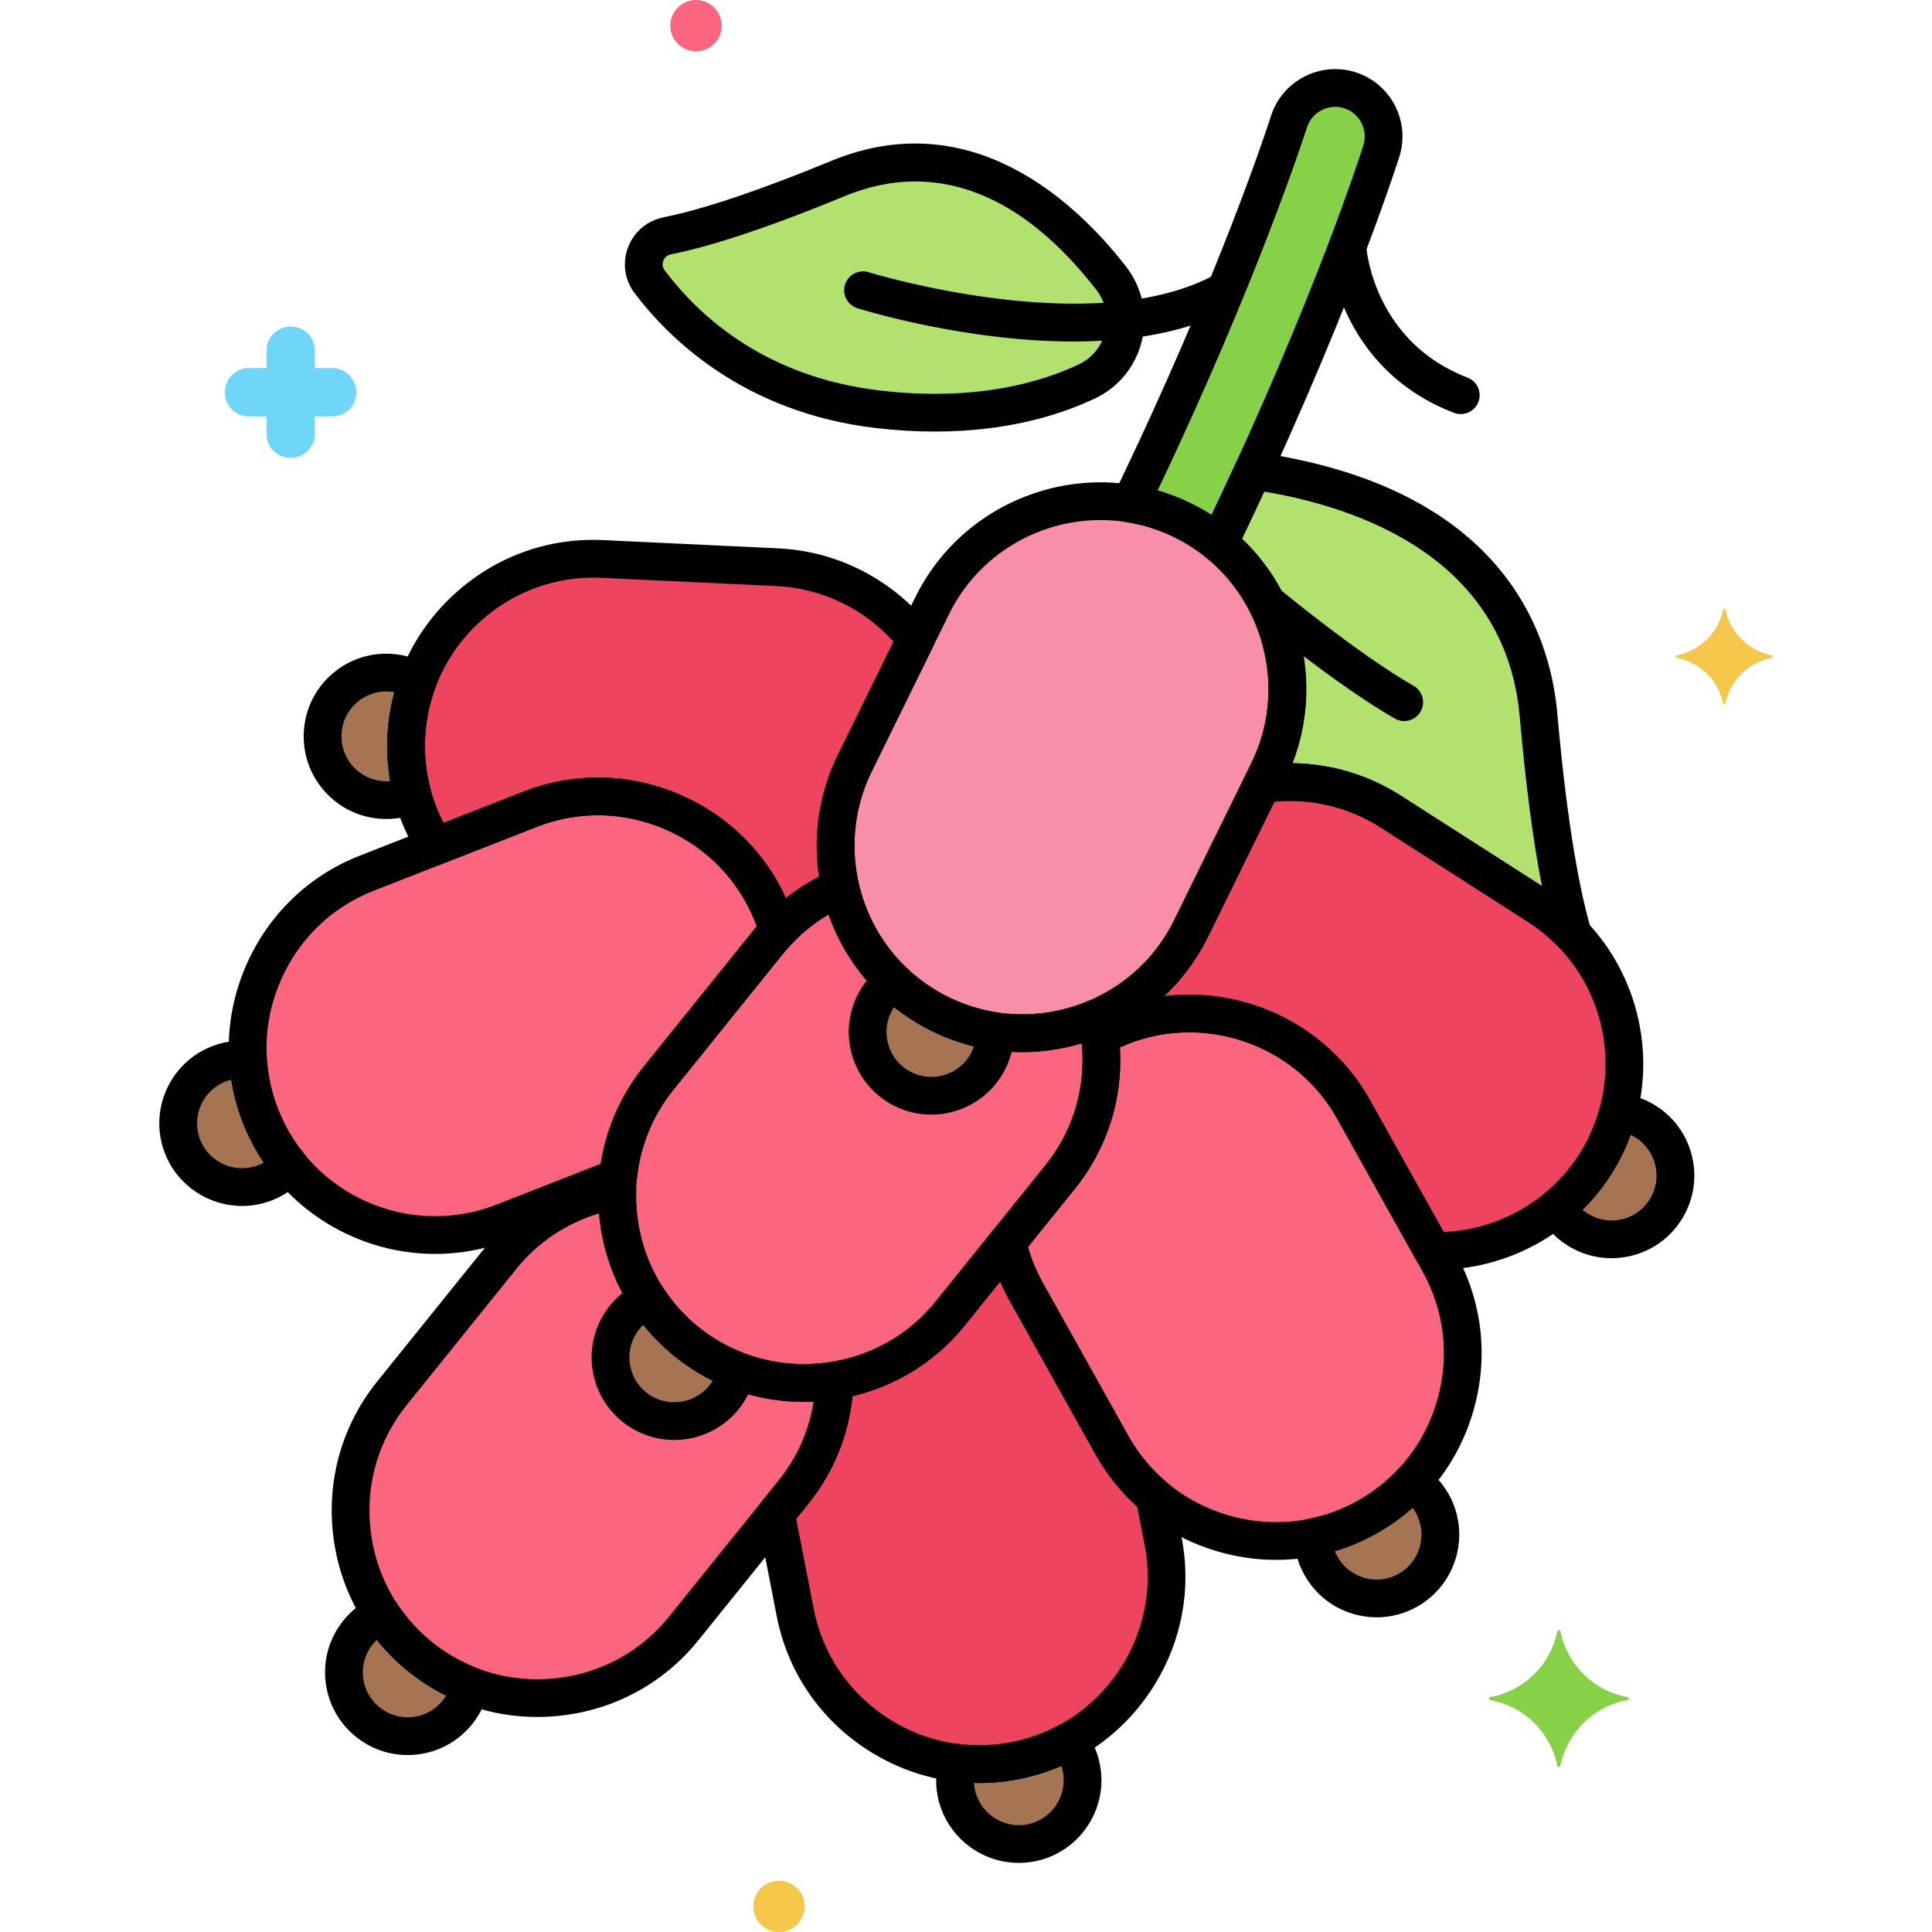
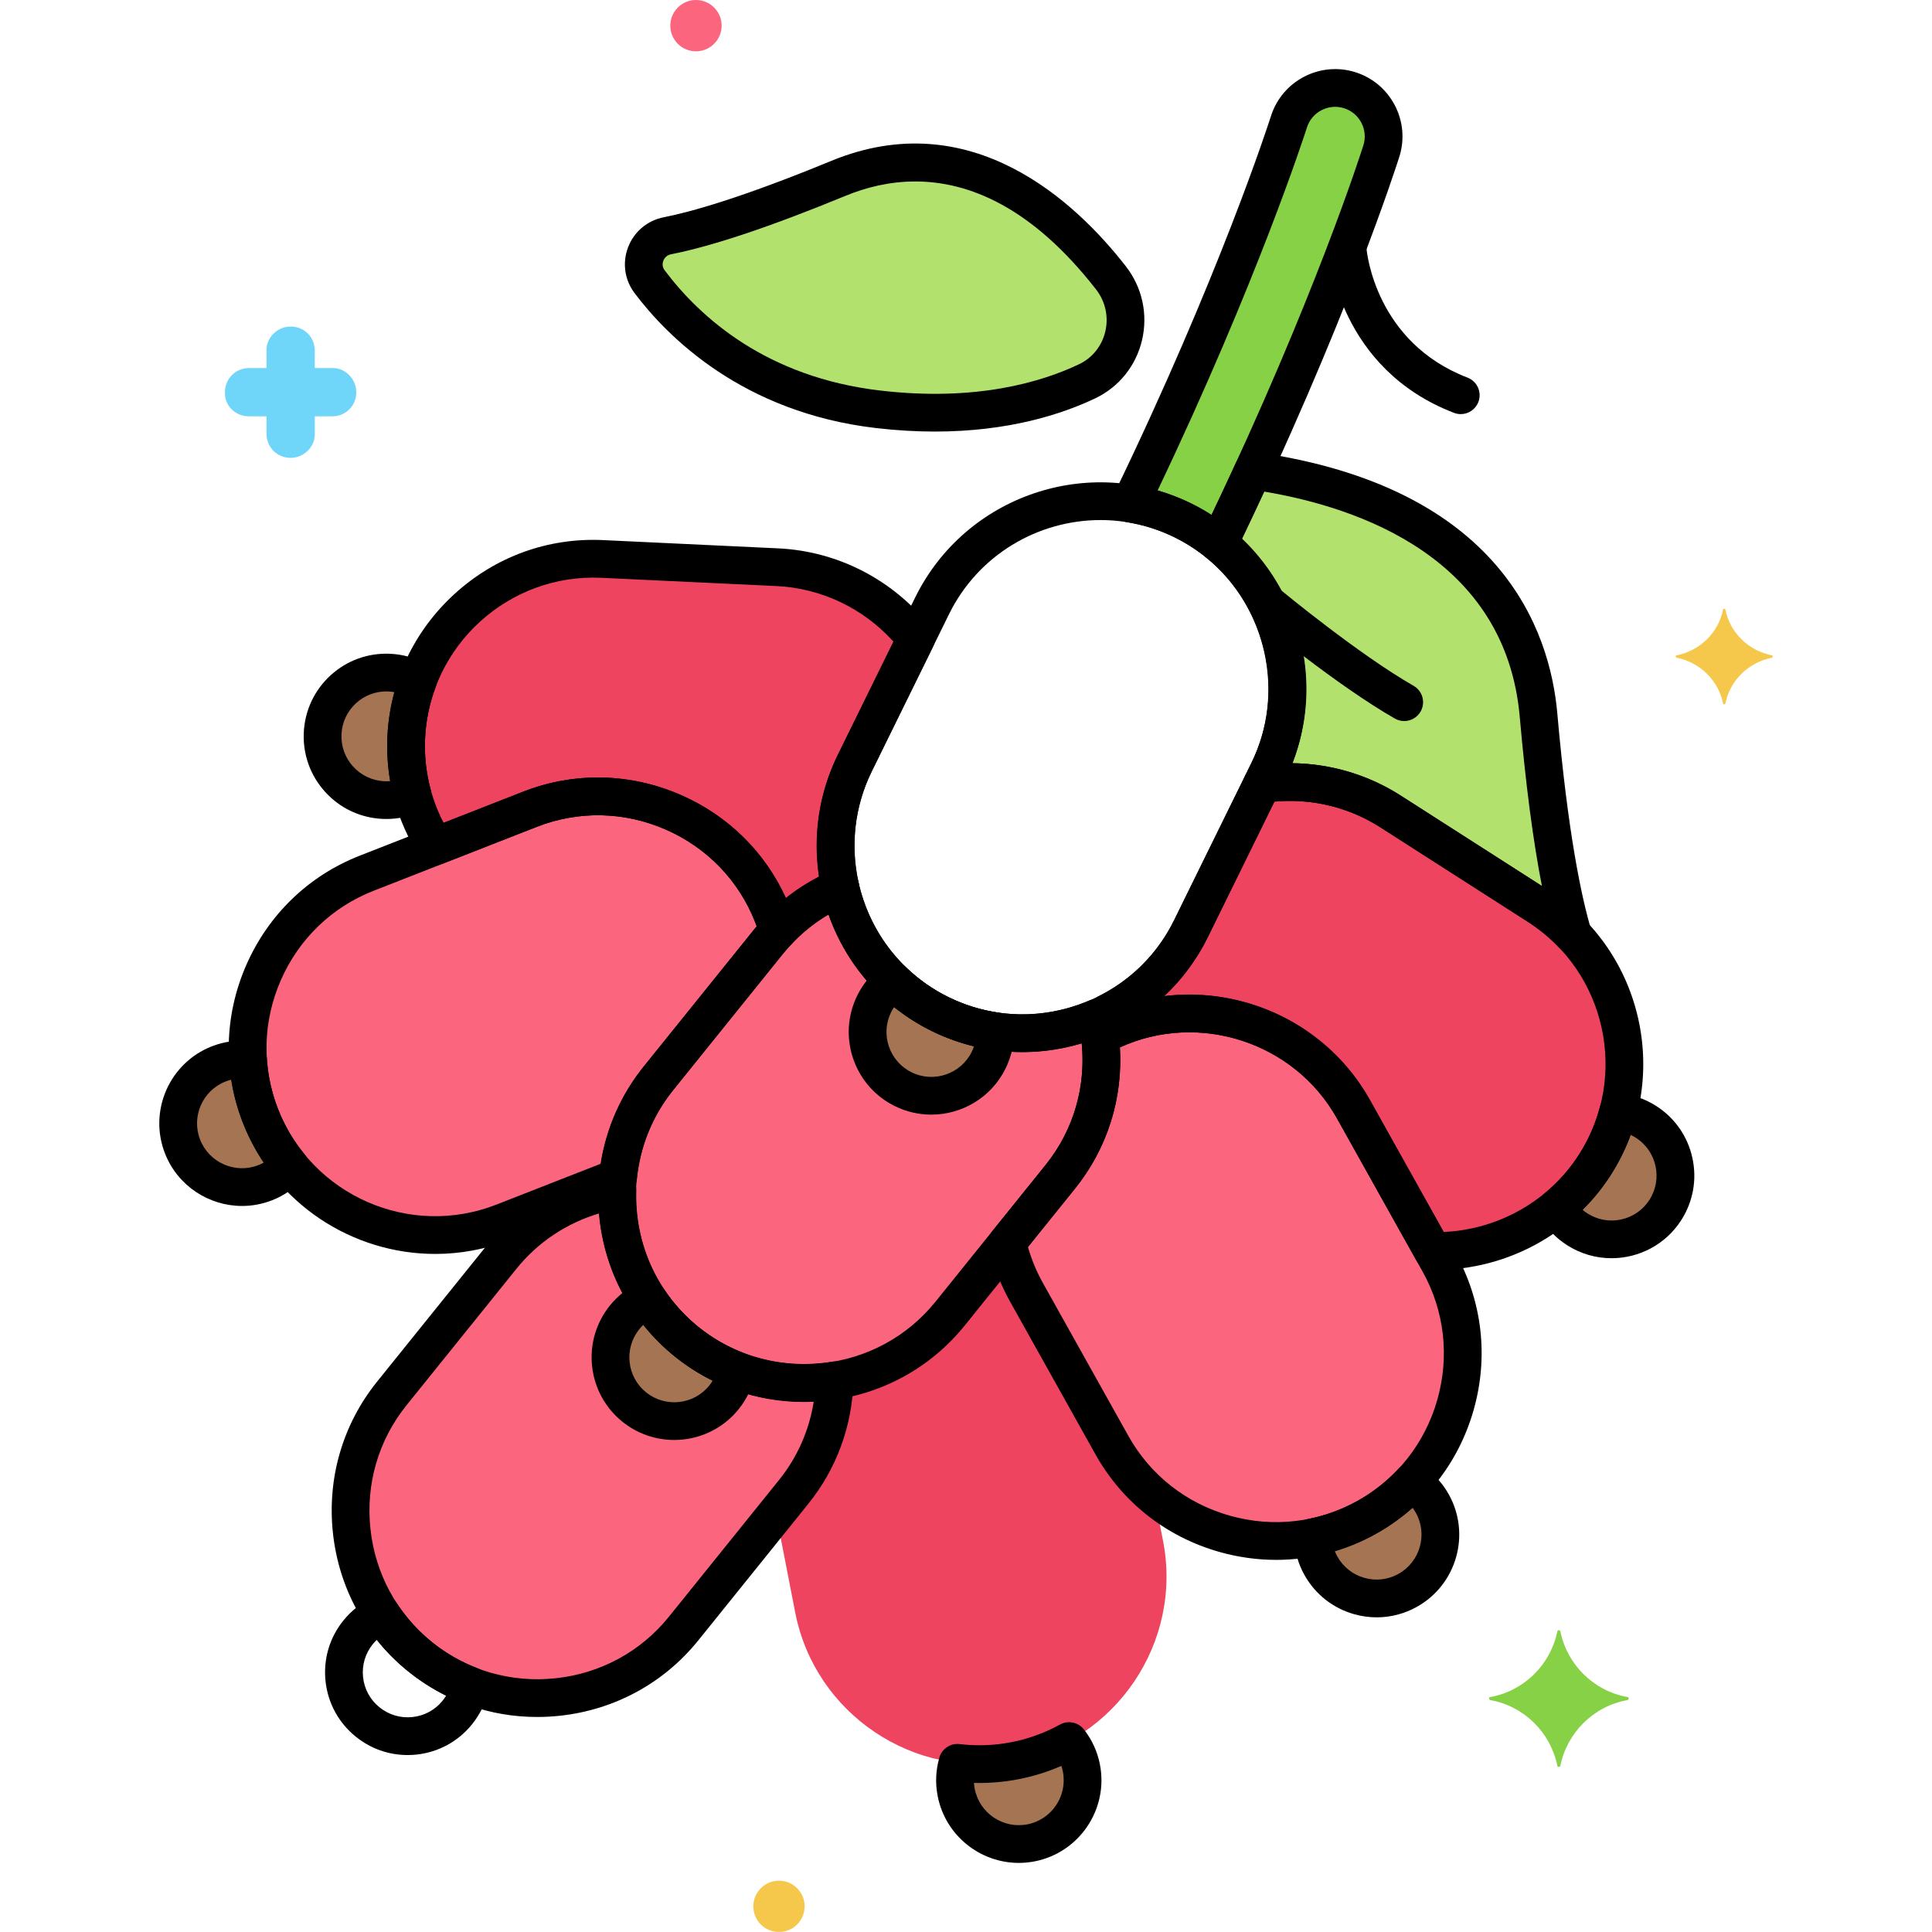
<svg xmlns="http://www.w3.org/2000/svg" height="512" viewBox="0 0 256 256" width="512">
  <g id="Layer_15">
    <g>
      <g>
        <path d="m211.328 154.347c1.415-2.209 2.429-4.564 3.07-6.978 1.282.128 2.554.544 3.713 1.286 3.931 2.518 5.076 7.745 2.559 11.675-2.518 3.931-7.745 5.076-11.675 2.559-1.159-.742-2.069-1.724-2.721-2.835 1.924-1.591 3.639-3.498 5.054-5.707z" fill="#a57453" />
      </g>
      <g>
        <path d="m134.49 233.3c2.575-.502 4.979-1.394 7.168-2.598.792 1.015 1.37 2.223 1.633 3.574.893 4.582-2.098 9.019-6.679 9.912s-9.019-2.098-9.912-6.679c-.263-1.351-.181-2.687.172-3.925 2.48.293 5.044.217 7.618-.284z" fill="#a57453" />
      </g>
      <g>
        <path d="m181.118 201.044c2.29-1.28 4.296-2.877 5.999-4.704 1.07.718 1.995 1.684 2.667 2.886 2.277 4.074.821 9.224-3.254 11.501s-9.224.821-11.501-3.254c-.672-1.201-1.01-2.496-1.061-3.783 2.449-.494 4.86-1.366 7.15-2.646z" fill="#a57453" />
      </g>
      <g>
        <path d="m34.52 147.881c.957 2.443 2.267 4.647 3.845 6.583-.856.962-1.94 1.748-3.222 2.25-4.346 1.702-9.25-.441-10.952-4.787s.441-9.25 4.787-10.952c1.282-.502 2.61-.662 3.892-.537.157 2.493.693 5 1.65 7.443z" fill="#a57453" />
      </g>
      <g>
        <path d="m53.831 97.693c-.124 2.62.172 5.167.823 7.579-1.175.529-2.484.803-3.859.739-4.663-.22-8.264-4.178-8.044-8.841s4.178-8.264 8.841-8.044c1.375.065 2.653.462 3.773 1.099-.876 2.34-1.41 4.847-1.534 7.468z" fill="#a57453" />
      </g>
      <g>
        <path d="m51.92 184.635 14.579-18.101c3.974-4.934 9.489-7.915 15.318-8.869-.229 7.526 2.905 15.077 9.186 20.136 5.701 4.592 12.856 6.208 19.591 5.106-.159 5.215-1.918 10.419-5.424 14.772l-14.58 18.101c-8.565 10.634-24.274 12.328-34.908 3.763s-12.327-24.274-3.762-34.908z" fill="#fc657e" />
      </g>
      <g>
-         <path d="m55.682 219.543c2.043 1.646 4.275 2.909 6.606 3.806-.266 1.26-.817 2.48-1.68 3.552-2.928 3.635-8.248 4.209-11.884 1.281-3.635-2.928-4.209-8.248-1.281-11.884.863-1.072 1.938-1.87 3.112-2.398 1.374 2.086 3.084 3.997 5.127 5.643z" fill="#a57453" />
-       </g>
+         </g>
      <g>
        <path d="m87.24 142.893 14.579-18.101c2.624-3.258 5.922-5.667 9.536-7.209 1.613 7.058 6.263 13.368 13.228 16.791 6.741 3.313 14.296 3.255 20.735.498 1.614 7.152.1 14.946-4.829 21.066l-14.579 18.101c-8.565 10.634-24.274 12.328-34.908 3.763-10.634-8.566-12.327-24.275-3.762-34.909z" fill="#fc657e" />
      </g>
      <g>
        <path d="m91.002 177.801c2.043 1.646 4.275 2.909 6.606 3.806-.266 1.26-.817 2.48-1.68 3.552-2.928 3.635-8.248 4.209-11.884 1.281-3.635-2.928-4.209-8.248-1.281-11.884.863-1.072 1.938-1.87 3.112-2.398 1.374 2.087 3.084 3.998 5.127 5.643z" fill="#a57453" />
      </g>
      <g>
-         <path d="m156.737 68.954c12.255 6.023 17.353 20.977 11.33 33.232l-10.252 20.859c-6.023 12.255-20.977 17.353-33.232 11.33s-17.353-20.978-11.33-33.232l10.252-20.859c6.023-12.255 20.977-17.354 33.232-11.33z" fill="#f98fa6" />
-       </g>
+         </g>
      <g>
        <path d="m124.583 134.374c2.354 1.157 4.809 1.9 7.28 2.264.017 1.288-.253 2.599-.86 3.834-2.059 4.189-7.124 5.916-11.313 3.857s-5.916-7.124-3.857-11.313c.607-1.235 1.48-2.25 2.51-3.023 1.798 1.735 3.885 3.224 6.24 4.381z" fill="#a57453" />
      </g>
      <g>
        <path d="m105.169 197.679c3.506-4.353 5.265-9.556 5.424-14.772 5.829-.953 11.344-3.935 15.318-8.869l7.568-9.397c.511 2.244 1.339 4.452 2.515 6.556l11.34 20.288c1.492 2.67 3.416 4.954 5.632 6.822l1.145 5.875c2.611 13.403-6.217 26.505-19.62 29.117-13.403 2.611-26.505-6.218-29.117-19.62l-2.55-13.088z" fill="#ef4460" />
      </g>
      <g>
        <path d="m48.581 115.709 21.641-8.477c12.714-4.98 27.191 1.347 32.172 14.061.268.685.498 1.376.701 2.07-.436.463-.871.926-1.276 1.429l-14.579 18.101c-3.128 3.884-4.872 8.445-5.328 13.087l-15.22 5.962c-12.714 4.98-27.191-1.347-32.172-14.061s1.347-27.191 14.061-32.172z" fill="#fc657e" />
      </g>
      <g>
        <path d="m140.489 155.937c4.372-5.429 6.056-12.178 5.257-18.626 11.89-6.509 26.964-2.195 33.59 9.66l11.34 20.288c6.662 11.919 2.361 27.122-9.558 33.784s-27.122 2.361-33.784-9.558l-11.34-20.288c-1.176-2.105-2.004-4.312-2.515-6.556z" fill="#fc657e" />
      </g>
      <g>
        <path d="m179.336 146.972c-6.322-11.31-20.33-15.749-31.928-10.482-.257-.749-.477-1.509-.662-2.278 4.652-2.347 8.607-6.158 11.069-11.167l9.411-19.148c5.732-.853 11.781.266 17.015 3.618l19.572 12.536c11.498 7.365 14.88 22.798 7.516 34.297-4.826 7.534-13.116 11.583-21.493 11.408z" fill="#ef4460" />
      </g>
      <g>
        <g>
          <path d="m53.831 97.693c.644-13.64 12.33-24.272 25.97-23.629l23.216 1.096c7.468.352 14.029 4.02 18.337 9.501l-8.101 16.482c-2.6 5.289-3.123 11.081-1.898 16.441-3.055 1.303-5.878 3.233-8.265 5.765-.202-.689-.429-1.375-.696-2.055-4.98-12.714-19.457-19.042-32.172-14.061l-12.532 4.909c-2.658-4.172-4.108-9.162-3.859-14.449z" fill="#ef4460" />
        </g>
      </g>
      <g>
        <path d="m178.85 11.954c-3.382-1.066-6.989.806-8.059 4.187-.071.223-6.756 21.144-21.015 50.597 2.363.38 4.708 1.108 6.961 2.216 1.733.852 3.318 1.888 4.754 3.065 14.566-30.115 21.249-51.065 21.547-52.008 1.067-3.382-.807-6.988-4.188-8.057z" fill="#87d147" />
      </g>
      <g>
        <path d="m144.053 50.522c5.191-2.469 6.69-9.159 3.16-13.695-6.656-8.553-19.364-20.097-36.122-13.194-11.523 4.746-18.49 6.79-22.659 7.609-2.785.547-4.065 3.812-2.359 6.081 4.585 6.096 13.94 15.007 30.291 16.913 12.796 1.491 21.854-.939 27.689-3.714z" fill="#b2e26d" />
      </g>
      <g>
        <g>
          <path d="m203.862 94.755c-2.113-23.953-25.039-30.556-37.828-32.376-1.421 3.094-2.931 6.307-4.543 9.639 8.715 7.141 11.747 19.647 6.576 30.168l-.841 1.711c5.732-.853 11.781.266 17.015 3.618l19.572 12.536c1.726 1.105 3.264 2.395 4.616 3.823-1.476-4.978-3.209-13.732-4.567-29.119z" fill="#b2e26d" />
        </g>
      </g>
      <g>
        <path d="m234.819 86.843c-3.1-.6-5.6-3-6.2-6.1 0-.1-.3-.1-.3 0-.6 3.1-3.1 5.5-6.2 6.1-.1 0-.1.2 0 .3 3.1.6 5.6 3 6.2 6.1 0 .1.3.1.3 0 .6-3.1 3.1-5.5 6.2-6.1.1-.1.1-.3 0-.3z" fill="#f5c84c" />
      </g>
      <g>
        <path d="m33.011 55.168h2.3v2.3c0 1.8 1.4 3.2 3.2 3.2 1.7 0 3.2-1.4 3.2-3.1v-.1-2.3h2.3c1.8 0 3.2-1.4 3.2-3.2 0-1.7-1.4-3.2-3.1-3.2h-.1-2.3v-2.3c0-1.8-1.4-3.2-3.2-3.2-1.7 0-3.2 1.4-3.2 3.1v.1 2.3h-2.3c-1.8 0-3.2 1.4-3.2 3.2-.1 1.7 1.3 3.2 3.2 3.2-.1 0-.1 0 0 0z" fill="#70d6f9" />
      </g>
      <g>
        <circle cx="103.219" cy="252.6" fill="#f5c84c" r="3.4" />
      </g>
      <g>
        <circle cx="92.219" cy="3.4" fill="#fc657e" r="3.4" />
      </g>
      <g>
        <path d="m197.456 224.868c4.5-.8 8-4.3 8.9-8.7 0-.2.4-.2.4 0 .9 4.4 4.4 7.9 8.9 8.7.2 0 .2.3 0 .4-4.5.8-8 4.3-8.9 8.7 0 .2-.4.2-.4 0-.9-4.4-4.4-7.9-8.9-8.7-.2-.1-.2-.4 0-.4z" fill="#87d147" />
      </g>
      <g>
        <path d="m213.534 166.72c-2.021 0-4.064-.558-5.89-1.727-1.458-.934-2.645-2.17-3.527-3.674-.622-1.059-.383-2.412.563-3.193 1.772-1.465 3.301-3.19 4.542-5.128 1.241-1.937 2.169-4.047 2.758-6.27.314-1.187 1.449-1.964 2.665-1.848 1.735.173 3.354.734 4.813 1.668 2.464 1.578 4.166 4.021 4.792 6.878s.102 5.788-1.476 8.251c-2.088 3.262-5.628 5.043-9.24 5.043zm-3.829-6.407c.2.17.413.327.637.47 1.338.857 2.932 1.142 4.484.802 1.553-.34 2.88-1.265 3.737-2.604 1.771-2.764.962-6.452-1.802-8.222-.224-.143-.455-.271-.692-.381-.681 1.861-1.563 3.642-2.636 5.317-1.074 1.677-2.322 3.222-3.728 4.618z" />
      </g>
      <g>
        <path d="m134.992 246.845c-5.134 0-9.729-3.636-10.746-8.859-.331-1.699-.257-3.412.222-5.089.337-1.18 1.483-1.949 2.699-1.796 2.281.271 4.586.186 6.845-.254 2.259-.44 4.426-1.226 6.441-2.334 1.074-.591 2.422-.316 3.176.653 1.074 1.376 1.786 2.935 2.116 4.634 1.154 5.926-2.728 11.688-8.654 12.843-.704.136-1.406.202-2.099.202zm-5.937-10.599c.016.262.048.523.1.784.627 3.222 3.757 5.333 6.98 4.705 3.22-.627 5.33-3.759 4.702-6.98-.051-.261-.118-.516-.202-.765-1.816.792-3.714 1.384-5.666 1.764 0 0 0 0-.001 0-1.952.38-3.931.542-5.913.492zm5.435-2.946h.01z" />
      </g>
      <g>
        <path d="m182.423 214.306c-1.001 0-2.008-.139-2.997-.418-2.815-.796-5.151-2.641-6.579-5.194-.845-1.511-1.309-3.162-1.377-4.905-.049-1.227.801-2.307 2.004-2.549 2.255-.455 4.416-1.255 6.425-2.377 2.008-1.123 3.821-2.544 5.391-4.227.836-.897 2.202-1.055 3.221-.371 1.448.971 2.61 2.229 3.456 3.742 2.946 5.271 1.056 11.957-4.216 14.903-1.656.925-3.482 1.396-5.328 1.396zm-5.551-8.767c.097.244.21.483.339.715.776 1.388 2.046 2.391 3.575 2.823 1.532.432 3.137.243 4.524-.532 2.864-1.601 3.893-5.234 2.291-8.099-.13-.232-.273-.453-.431-.663-1.478 1.32-3.096 2.473-4.833 3.444s-3.566 1.744-5.465 2.312z" />
      </g>
      <g>
        <path d="m32.073 159.796c-4.377 0-8.52-2.642-10.211-6.958-2.202-5.623.581-11.989 6.203-14.192 1.612-.632 3.313-.866 5.046-.698 1.222.119 2.177 1.106 2.254 2.331.145 2.298.644 4.549 1.482 6.688.839 2.143 2.001 4.133 3.454 5.916.775.951.746 2.325-.07 3.242-1.159 1.303-2.564 2.284-4.177 2.916-1.306.513-2.655.755-3.981.755zm-1.429-16.733c-.255.062-.507.142-.754.239-3.056 1.197-4.568 4.657-3.371 7.713s4.659 4.568 7.712 3.371c.248-.097.487-.21.717-.337-1.106-1.643-2.029-3.403-2.756-5.256-.726-1.852-1.244-3.771-1.548-5.73z" />
      </g>
      <g>
        <path d="m51.199 108.52c-.173 0-.347-.004-.521-.012-2.923-.138-5.616-1.405-7.585-3.569s-2.978-4.964-2.839-7.887c.138-2.922 1.405-5.615 3.568-7.584 2.164-1.969 4.964-2.977 7.888-2.839 1.728.082 3.373.56 4.89 1.422 1.067.607 1.536 1.899 1.106 3.049-.806 2.154-1.269 4.412-1.378 6.711-.108 2.295.141 4.586.739 6.811.319 1.185-.269 2.425-1.388 2.929-1.428.644-2.933.969-4.48.969zm-.012-16.904c-1.483 0-2.895.544-3.999 1.55-1.176 1.07-1.864 2.534-1.939 4.122s.473 3.11 1.543 4.286c1.069 1.176 2.533 1.865 4.122 1.94.267.013.53.007.79-.016-.339-1.954-.463-3.938-.369-5.923.094-1.988.404-3.951.926-5.862-.258-.047-.521-.077-.786-.09-.097-.004-.193-.007-.288-.007zm2.644 6.077h.01z" />
      </g>
      <g>
        <path d="m71.176 227.509c-6.214 0-12.181-2.088-17.062-6.02-5.663-4.561-9.214-11.081-9.999-18.357-.784-7.277 1.296-14.403 5.857-20.066l14.579-18.101c4.193-5.207 10.182-8.675 16.861-9.768.739-.123 1.489.095 2.051.587.562.493.874 1.21.852 1.957-.217 7.111 2.792 13.713 8.255 18.113 4.896 3.944 11.318 5.616 17.619 4.585.732-.121 1.489.095 2.051.587s.874 1.209.852 1.956c-.183 6.013-2.249 11.637-5.976 16.265l-14.578 18.101c-4.562 5.664-11.081 9.215-18.357 9.999-1.006.109-2.009.162-3.005.162zm8.222-66.729c-4.314 1.284-8.133 3.822-10.952 7.322l-14.579 18.101c-3.724 4.623-5.422 10.445-4.78 16.394.641 5.948 3.54 11.275 8.164 14.999 4.623 3.723 10.444 5.422 16.394 4.78 5.948-.641 11.275-3.541 14.999-8.164l14.578-18.101c2.438-3.026 4.004-6.58 4.604-10.404-6.65.313-13.211-1.786-18.393-5.958-5.866-4.726-9.423-11.513-10.035-18.969zm-27.478 23.855h.01z" />
      </g>
      <g>
        <path d="m54.005 232.553c-2.488 0-4.884-.841-6.849-2.424-2.278-1.834-3.706-4.447-4.02-7.355-.313-2.908.524-5.765 2.359-8.043 1.086-1.349 2.443-2.395 4.034-3.11 1.119-.502 2.438-.12 3.113.905 1.266 1.922 2.816 3.628 4.607 5.071 1.791 1.442 3.788 2.593 5.936 3.42 1.145.441 1.801 1.647 1.548 2.849-.359 1.706-1.093 3.255-2.18 4.605-1.835 2.278-4.447 3.705-7.355 4.019-.398.042-.798.063-1.193.063zm-4.078-15.268c-.19.181-.369.375-.536.582-.997 1.238-1.453 2.791-1.282 4.371.17 1.581.946 3 2.185 3.997 1.236.997 2.788 1.452 4.37 1.282 1.581-.17 3-.946 3.997-2.184.167-.208.319-.424.455-.648-1.776-.877-3.451-1.947-5.001-3.195s-2.952-2.657-4.188-4.205z" />
      </g>
      <g>
        <path d="m106.496 185.767c-6.214 0-12.182-2.088-17.063-6.019-11.734-9.452-13.593-26.688-4.142-38.423l14.579-18.101c2.777-3.448 6.409-6.194 10.502-7.94.683-.292 1.456-.265 2.117.072.659.336 1.137.948 1.302 1.67 1.515 6.629 5.851 12.135 11.894 15.105 5.824 2.863 12.62 3.023 18.647.443.686-.292 1.46-.266 2.121.072s1.139.952 1.302 1.676c1.857 8.23-.081 16.68-5.319 23.184l-14.579 18.101c-4.562 5.663-11.08 9.214-18.357 9.999-1.005.107-2.008.161-3.004.161zm-17.309-41.306c-7.722 9.588-6.204 23.671 3.384 31.394 4.624 3.724 10.444 5.422 16.395 4.779 5.948-.641 11.275-3.54 14.998-8.163l14.579-18.102c3.68-4.567 5.363-10.318 4.793-16.124-6.578 1.969-13.663 1.416-19.854-1.627-6.46-3.174-11.324-8.707-13.689-15.451-2.304 1.354-4.354 3.118-6.025 5.192z" />
      </g>
      <g>
        <path d="m89.335 190.805c-2.412 0-4.839-.791-6.859-2.417-2.278-1.835-3.705-4.448-4.019-7.356-.313-2.909.524-5.765 2.359-8.043 1.087-1.349 2.444-2.396 4.035-3.11 1.121-.503 2.438-.119 3.112.906 1.265 1.921 2.814 3.627 4.606 5.07 1.791 1.442 3.788 2.593 5.936 3.42 1.146.441 1.801 1.648 1.548 2.849-.359 1.707-1.093 3.255-2.179 4.604-2.159 2.682-5.336 4.077-8.539 4.077zm-4.089-15.262c-.189.18-.368.375-.535.582-.998 1.238-1.453 2.79-1.283 4.371.171 1.581.946 3 2.185 3.998 2.557 2.059 6.311 1.654 8.368-.902.167-.208.318-.424.454-.648-1.776-.877-3.451-1.947-5.001-3.195s-2.952-2.657-4.188-4.206z" />
      </g>
      <g>
        <path d="m135.453 139.416c-4.11 0-8.189-.938-11.973-2.797-13.523-6.647-19.118-23.056-12.471-36.579l10.251-20.859c6.647-13.522 23.056-19.116 36.579-12.471 6.526 3.208 11.421 8.789 13.782 15.716s1.896 14.336-1.313 20.862l-10.251 20.858c-3.208 6.526-8.789 11.421-15.717 13.783-2.909.993-5.906 1.487-8.887 1.487zm10.369-70.506c-8.251 0-16.195 4.586-20.074 12.477l-10.251 20.858c-5.431 11.049-.86 24.456 10.188 29.886 5.327 2.618 11.382 2.999 17.043 1.066 5.663-1.931 10.224-5.928 12.842-11.255l10.253-20.859c2.618-5.328 2.997-11.38 1.066-17.043s-5.928-10.224-11.255-12.842c-3.157-1.553-6.51-2.288-9.812-2.288z" />
      </g>
      <g>
        <path d="m123.399 147.695c-1.62 0-3.264-.361-4.813-1.122-2.625-1.29-4.591-3.526-5.535-6.294-.944-2.769-.753-5.74.538-8.365.762-1.552 1.856-2.872 3.252-3.919.983-.738 2.354-.651 3.236.2 1.655 1.597 3.542 2.921 5.607 3.937h.001c2.062 1.014 4.263 1.699 6.54 2.035 1.214.179 2.119 1.212 2.136 2.439.023 1.742-.352 3.415-1.115 4.97-1.902 3.869-5.8 6.119-9.847 6.119zm-4.927-14.261c-.146.218-.277.446-.395.684-.702 1.428-.806 3.042-.293 4.547.514 1.505 1.581 2.72 3.008 3.421 2.946 1.447 6.52.228 7.968-2.716.117-.239.217-.482.3-.731-1.926-.466-3.795-1.143-5.58-2.02-1.786-.879-3.463-1.945-5.008-3.185z" />
      </g>
      <g>
-         <path d="m129.728 236.262c-5.382 0-10.654-1.604-15.239-4.694-6.069-4.09-10.178-10.273-11.568-17.411l-2.551-13.088c-.141-.723.045-1.472.507-2.046l2.346-2.912c3.038-3.772 4.724-8.364 4.872-13.279.036-1.196.915-2.198 2.096-2.392 5.462-.893 10.354-3.724 13.773-7.97l7.568-9.397c.601-.746 1.571-1.083 2.51-.868.934.216 1.662.946 1.875 1.88.473 2.073 1.233 4.055 2.26 5.892l11.341 20.289c1.308 2.34 3.01 4.402 5.06 6.129.437.368.734.874.844 1.434l1.145 5.875c1.391 7.138-.096 14.411-4.186 20.48-4.089 6.069-10.272 10.177-17.41 11.568-1.747.342-3.501.51-5.243.51zm-24.229-35.008 2.329 11.947c1.135 5.827 4.493 10.877 9.454 14.22 4.962 3.344 10.903 4.557 16.729 3.425 5.827-1.136 10.878-4.493 14.222-9.455 3.343-4.961 4.559-10.903 3.423-16.73l-.98-5.032c-2.212-1.992-4.067-4.316-5.524-6.923l-11.34-20.288c-.474-.848-.901-1.72-1.281-2.614l-4.673 5.803c-3.778 4.69-9.013 7.971-14.896 9.374-.533 5.258-2.534 10.156-5.845 14.267zm-.33-3.575h.01z" />
-       </g>
+         </g>
      <g>
        <path d="m57.669 166.153c-10.923 0-21.259-6.592-25.478-17.361-2.652-6.771-2.498-14.192.433-20.899 2.932-6.706 8.274-11.86 15.045-14.512l21.641-8.477c6.771-2.653 14.193-2.499 20.899.432s11.86 8.274 14.513 15.045c.274.702.527 1.446.771 2.275.251.852.03 1.772-.578 2.419-.412.438-.802.853-1.15 1.285l-14.578 18.101c-2.706 3.36-4.361 7.428-4.787 11.763-.092.936-.701 1.74-1.576 2.083l-15.22 5.962c-3.262 1.279-6.627 1.884-9.935 1.884zm-8.176-48.116c-5.527 2.166-9.892 6.377-12.287 11.859-2.396 5.482-2.524 11.546-.358 17.073 4.489 11.462 17.469 17.136 28.932 12.646l13.839-5.421c.734-4.727 2.68-9.149 5.674-12.868l14.579-18.102c.131-.163.265-.321.398-.475-.066-.186-.135-.366-.203-.542-2.166-5.528-6.378-9.892-11.86-12.288s-11.547-2.523-17.072-.358z" />
      </g>
      <g>
        <path d="m169.099 206.691c-2.51 0-5.037-.349-7.524-1.052-7.042-1.992-12.875-6.585-16.423-12.933l-11.34-20.288c-1.26-2.253-2.191-4.683-2.771-7.221-.17-.746.011-1.528.49-2.124l7.011-8.704c3.8-4.718 5.477-10.667 4.723-16.75-.126-1.017.382-2.008 1.281-2.5 13.102-7.173 29.688-2.401 36.973 10.633l11.34 20.288c3.548 6.348 4.404 13.721 2.412 20.764s-6.585 12.875-12.933 16.422c-4.106 2.295-8.642 3.464-13.239 3.465zm-32.889-41.456c.472 1.658 1.131 3.248 1.966 4.743l11.341 20.289c2.896 5.182 7.661 8.932 13.419 10.561 5.757 1.629 11.78.931 16.963-1.965 5.182-2.896 8.933-7.662 10.561-13.419 1.629-5.757.931-11.781-1.966-16.963l-11.34-20.288c-5.688-10.176-18.313-14.188-28.763-9.411.414 6.815-1.67 13.404-5.954 18.725zm4.279-9.297h.01z" />
      </g>
      <g>
        <path d="m190.35 168.26c-.189 0-.377-.002-.567-.006-.887-.019-1.696-.505-2.13-1.28l-10.499-18.783c-5.613-10.045-18.226-14.187-28.712-9.426-.641.292-1.375.299-2.023.02-.646-.279-1.146-.818-1.375-1.485-.28-.819-.525-1.662-.728-2.505-.271-1.127.27-2.293 1.305-2.815 4.364-2.202 7.805-5.673 9.951-10.039l9.411-19.147c.361-.737 1.063-1.25 1.875-1.37 6.546-.973 13.197.441 18.731 3.986l19.572 12.536c12.688 8.126 16.398 25.061 8.272 37.75-4.988 7.786-13.793 12.564-23.083 12.564zm-8.831-22.508 9.774 17.488c7.249-.307 14.024-4.145 17.93-10.242 6.64-10.367 3.607-24.203-6.759-30.843l-19.572-12.536c-4.156-2.662-9.09-3.852-14.021-3.403l-8.813 17.931c-1.468 2.987-3.43 5.631-5.807 7.854 10.769-1.313 21.762 3.9 27.268 13.751z" />
      </g>
      <g>
        <g>
          <path d="m103.089 125.848c-.194 0-.39-.022-.583-.069-.871-.209-1.563-.868-1.815-1.728-.2-.682-.404-1.285-.624-1.845-2.166-5.529-6.378-9.893-11.86-12.289s-11.547-2.523-17.072-.358l-12.531 4.909c-1.114.437-2.379.023-3.021-.984-3.044-4.777-4.514-10.279-4.248-15.91.343-7.264 3.513-13.977 8.926-18.902 5.412-4.924 12.367-7.453 19.659-7.106l23.216 1.096c7.899.373 15.257 4.183 20.185 10.453.594.756.702 1.785.278 2.647l-8.101 16.482c-2.237 4.552-2.843 9.802-1.705 14.782.27 1.179-.344 2.381-1.456 2.856-2.822 1.204-5.321 2.947-7.429 5.181-.478.507-1.139.785-1.819.785zm-23.862-22.827c3.727 0 7.453.773 10.982 2.316 6.242 2.728 11.14 7.547 13.926 13.661 1.371-1.09 2.842-2.042 4.404-2.85-.829-5.485.026-11.135 2.47-16.107l7.382-15.019c-3.991-4.421-9.556-7.084-15.492-7.364l-23.216-1.096c-12.274-.577-22.774 8.952-23.354 21.25-.185 3.915.66 7.754 2.452 11.219l10.529-4.125c3.208-1.259 6.562-1.885 9.917-1.885z" />
        </g>
      </g>
      <g>
        <path d="m161.491 74.518c-.572 0-1.133-.196-1.584-.566-1.327-1.087-2.765-2.014-4.272-2.755-1.979-.972-4.083-1.642-6.255-1.991-.78-.125-1.455-.612-1.82-1.313s-.378-1.533-.033-2.245c14.023-28.967 20.609-49.413 20.883-50.269 1.481-4.679 6.507-7.289 11.192-5.81h.001c4.689 1.482 7.3 6.503 5.819 11.192-.279.886-7.018 22.031-21.68 52.344-.334.689-.965 1.188-1.713 1.353-.177.041-.358.06-.538.06zm-8.101-9.529c1.528.441 3.016 1.016 4.45 1.721.923.454 1.823.963 2.695 1.524 13.608-28.538 19.853-48.132 20.119-48.977.65-2.061-.497-4.268-2.558-4.919-2.066-.65-4.271.498-4.922 2.557-.271.848-6.541 20.314-19.784 48.094z" />
      </g>
      <g>
        <path d="m193.556 54.872c-.298 0-.602-.054-.896-.167-15.212-5.851-16.53-20.774-16.578-21.407-.106-1.377.924-2.579 2.301-2.685 1.352-.101 2.574.921 2.684 2.294.045.53 1.197 12.441 13.389 17.13 1.289.496 1.932 1.942 1.436 3.231-.384.994-1.331 1.604-2.336 1.604z" />
      </g>
      <g>
        <path d="m123.877 57.184c-2.435 0-5.033-.142-7.802-.465-17.681-2.062-27.638-12.096-32-17.894-1.316-1.75-1.634-4.018-.849-6.065.79-2.062 2.557-3.547 4.725-3.972 3.541-.696 10.266-2.556 22.188-7.467 18.563-7.644 32.432 5.471 39.046 13.971 2.172 2.791 2.949 6.365 2.134 9.807-.805 3.393-3.062 6.192-6.193 7.682-4.51 2.144-11.562 4.403-21.249 4.403zm-2.597-33.138c-3.443 0-6.567.799-9.236 1.898-9.875 4.068-17.657 6.675-23.13 7.75-.674.132-.937.643-1.019.855-.099.256-.206.762.176 1.27 4.74 6.3 13.547 14.179 28.582 15.932 12.608 1.47 21.274-1.085 26.326-3.487 1.755-.835 3.021-2.409 3.475-4.319.465-1.959.022-3.994-1.214-5.583-8.536-10.969-16.915-14.316-23.96-14.316z" />
      </g>
      <g>
        <g>
          <path d="m208.429 126.374c-.67 0-1.332-.269-1.817-.782-1.241-1.313-2.636-2.468-4.147-3.436l-19.572-12.537c-4.515-2.892-9.946-4.044-15.298-3.25-.922.138-1.839-.248-2.387-.998-.549-.75-.635-1.743-.226-2.577l.841-1.711c4.525-9.205 2.037-20.615-5.916-27.131-.895-.733-1.17-1.982-.666-3.023 1.521-3.146 3.043-6.374 4.522-9.594.461-1.005 1.526-1.584 2.624-1.432 32.523 4.628 39 23.684 39.966 34.631 1.405 15.929 3.208 24.361 4.473 28.629.328 1.109-.147 2.299-1.149 2.876-.391.226-.822.335-1.248.335zm-37.173-25.248c5.07.064 10.038 1.533 14.333 4.284l18.725 11.994c-1.163-5.936-2.148-13.441-2.941-22.429-1.854-21.021-21.226-27.712-33.857-29.836-.971 2.093-1.958 4.188-2.951 6.261 7.97 7.585 10.636 19.496 6.691 29.726z" />
        </g>
      </g>
      <g>
-         <path d="m142.227 45.25c-14.262 0-27.767-4.141-28.617-4.406-1.317-.411-2.052-1.813-1.641-3.13.409-1.317 1.813-2.055 3.13-1.643.298.093 29.89 9.151 45.988.268 1.208-.667 2.73-.229 3.396.981.667 1.208.229 2.729-.98 3.396-6.167 3.404-13.825 4.534-21.276 4.534z" />
-       </g>
+         </g>
      <g>
        <path d="m186.063 95.543c-.421 0-.847-.106-1.238-.33-7.593-4.338-17.764-12.733-18.192-13.088-1.063-.88-1.213-2.456-.332-3.52s2.458-1.212 3.52-.333c.102.084 10.271 8.477 17.485 12.6 1.199.685 1.615 2.212.931 3.411-.463.808-1.306 1.26-2.174 1.26z" />
      </g>
    </g>
  </g>
</svg>